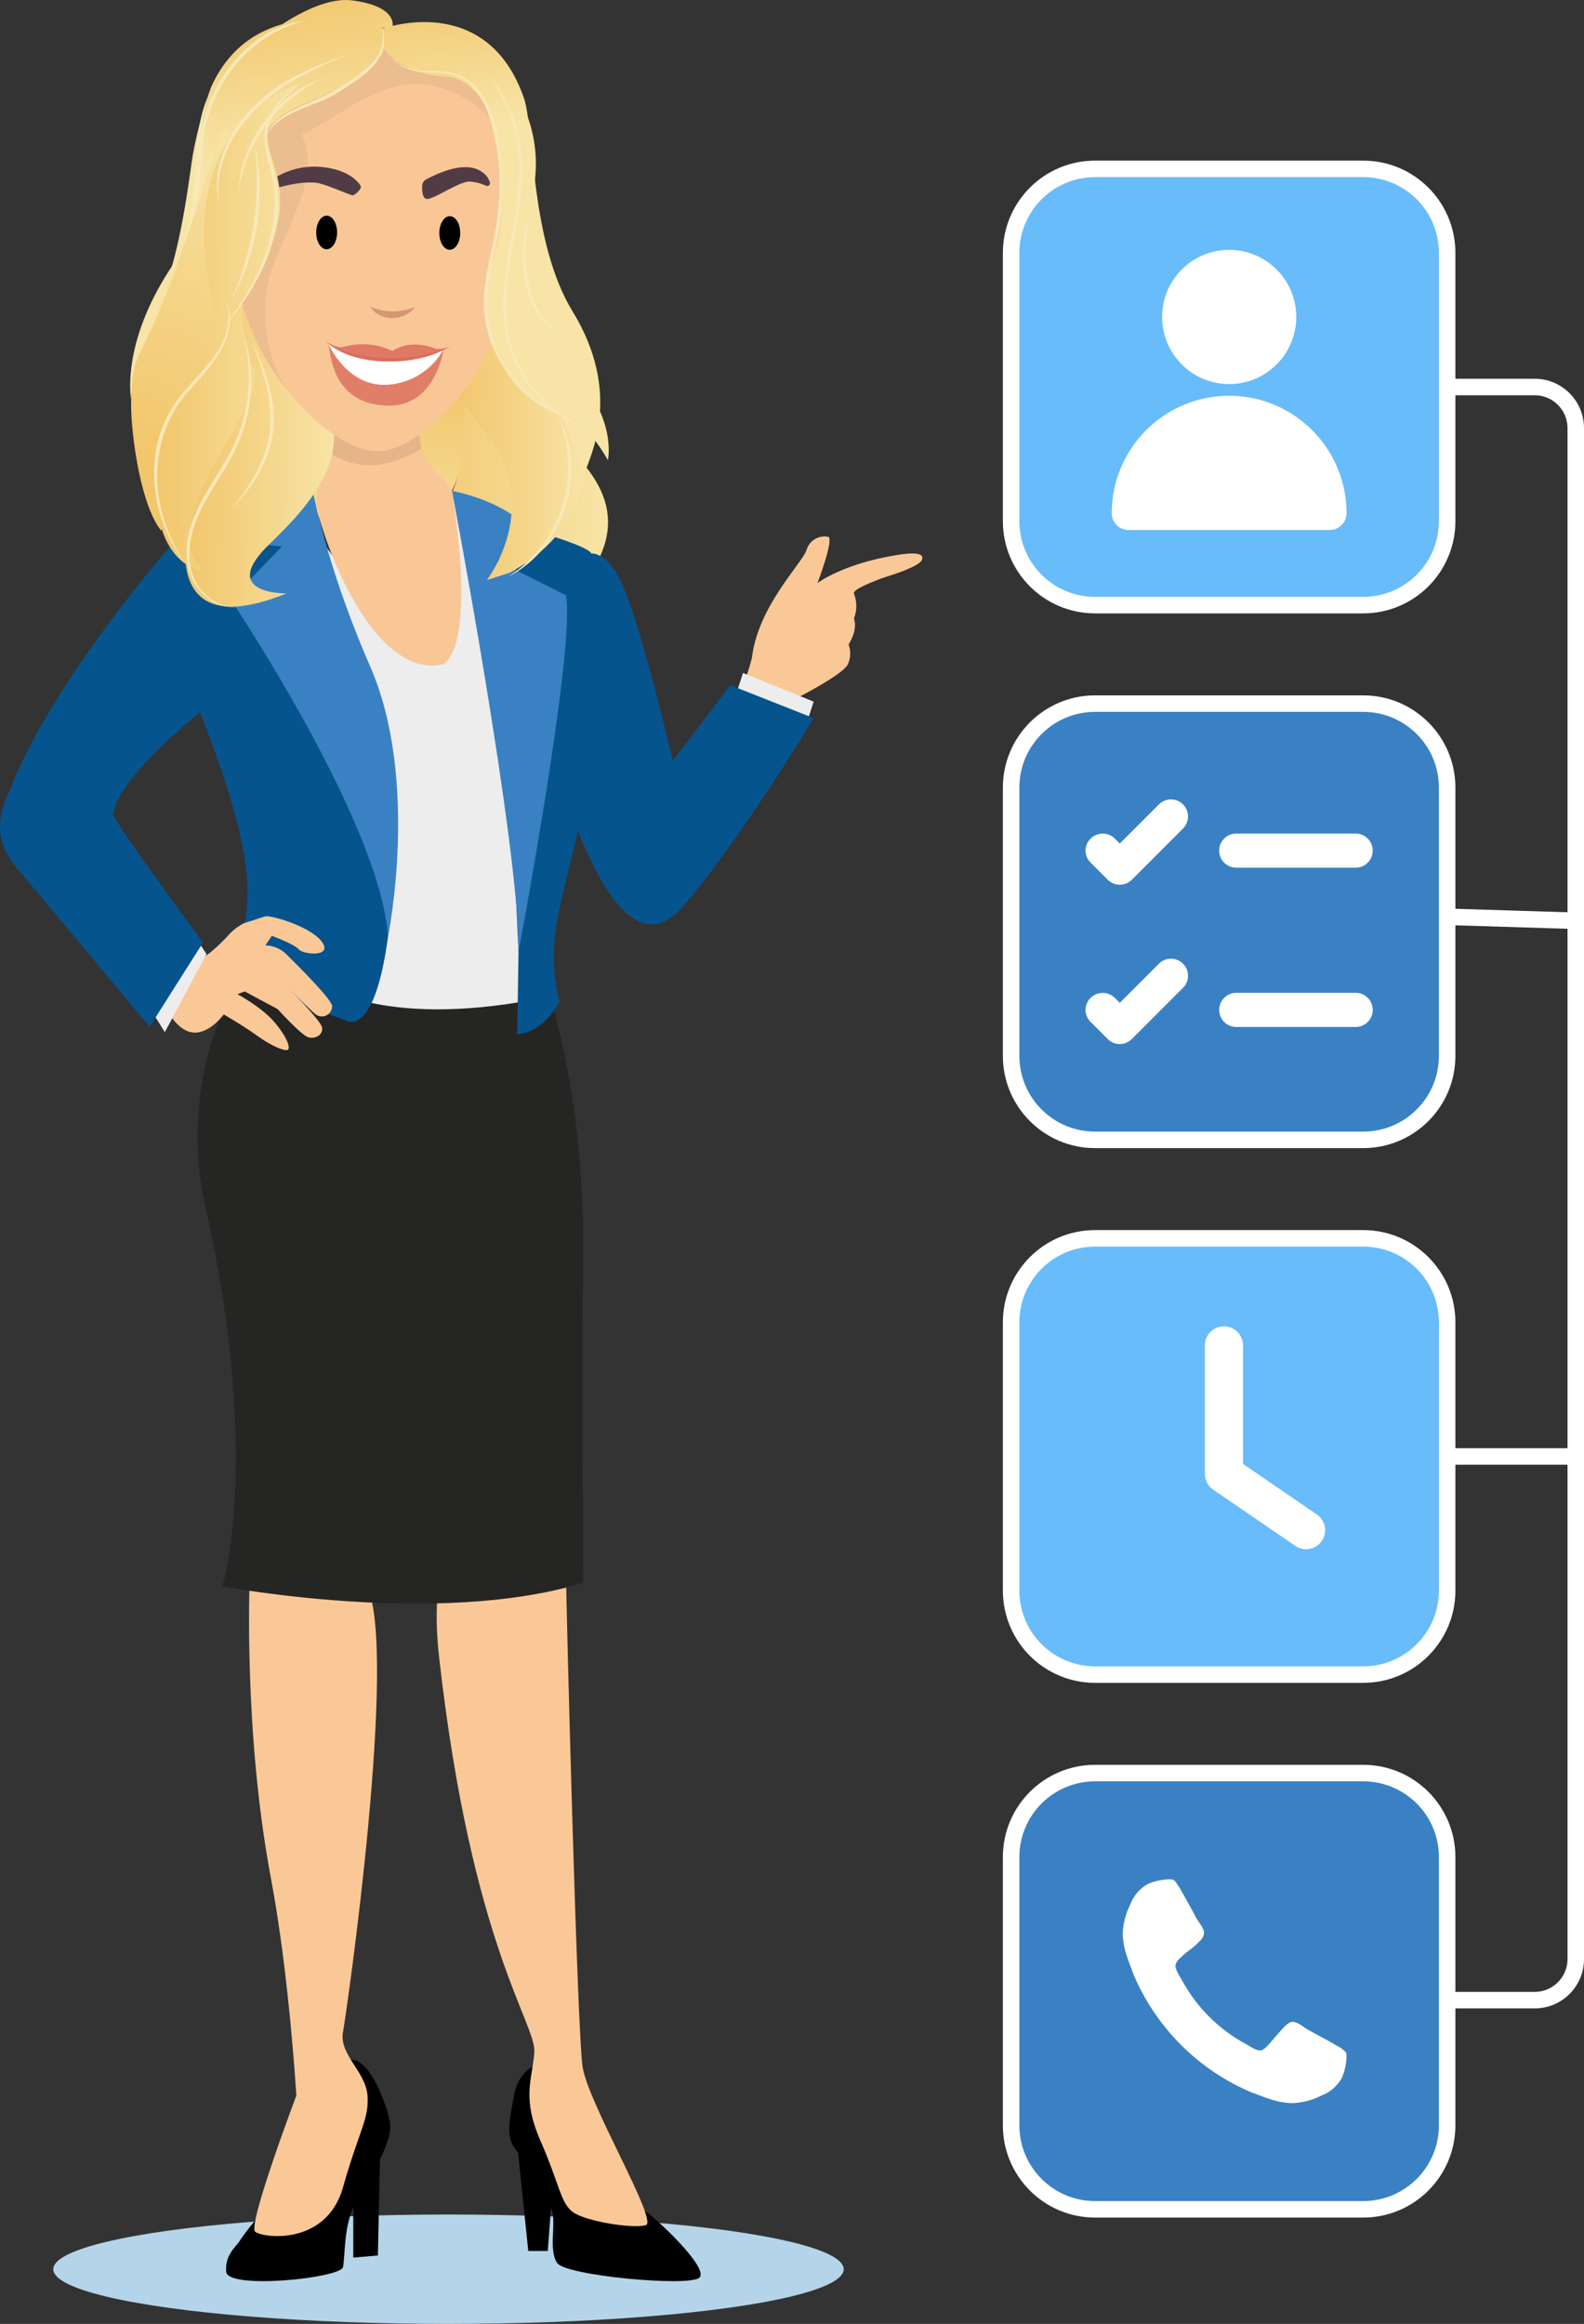
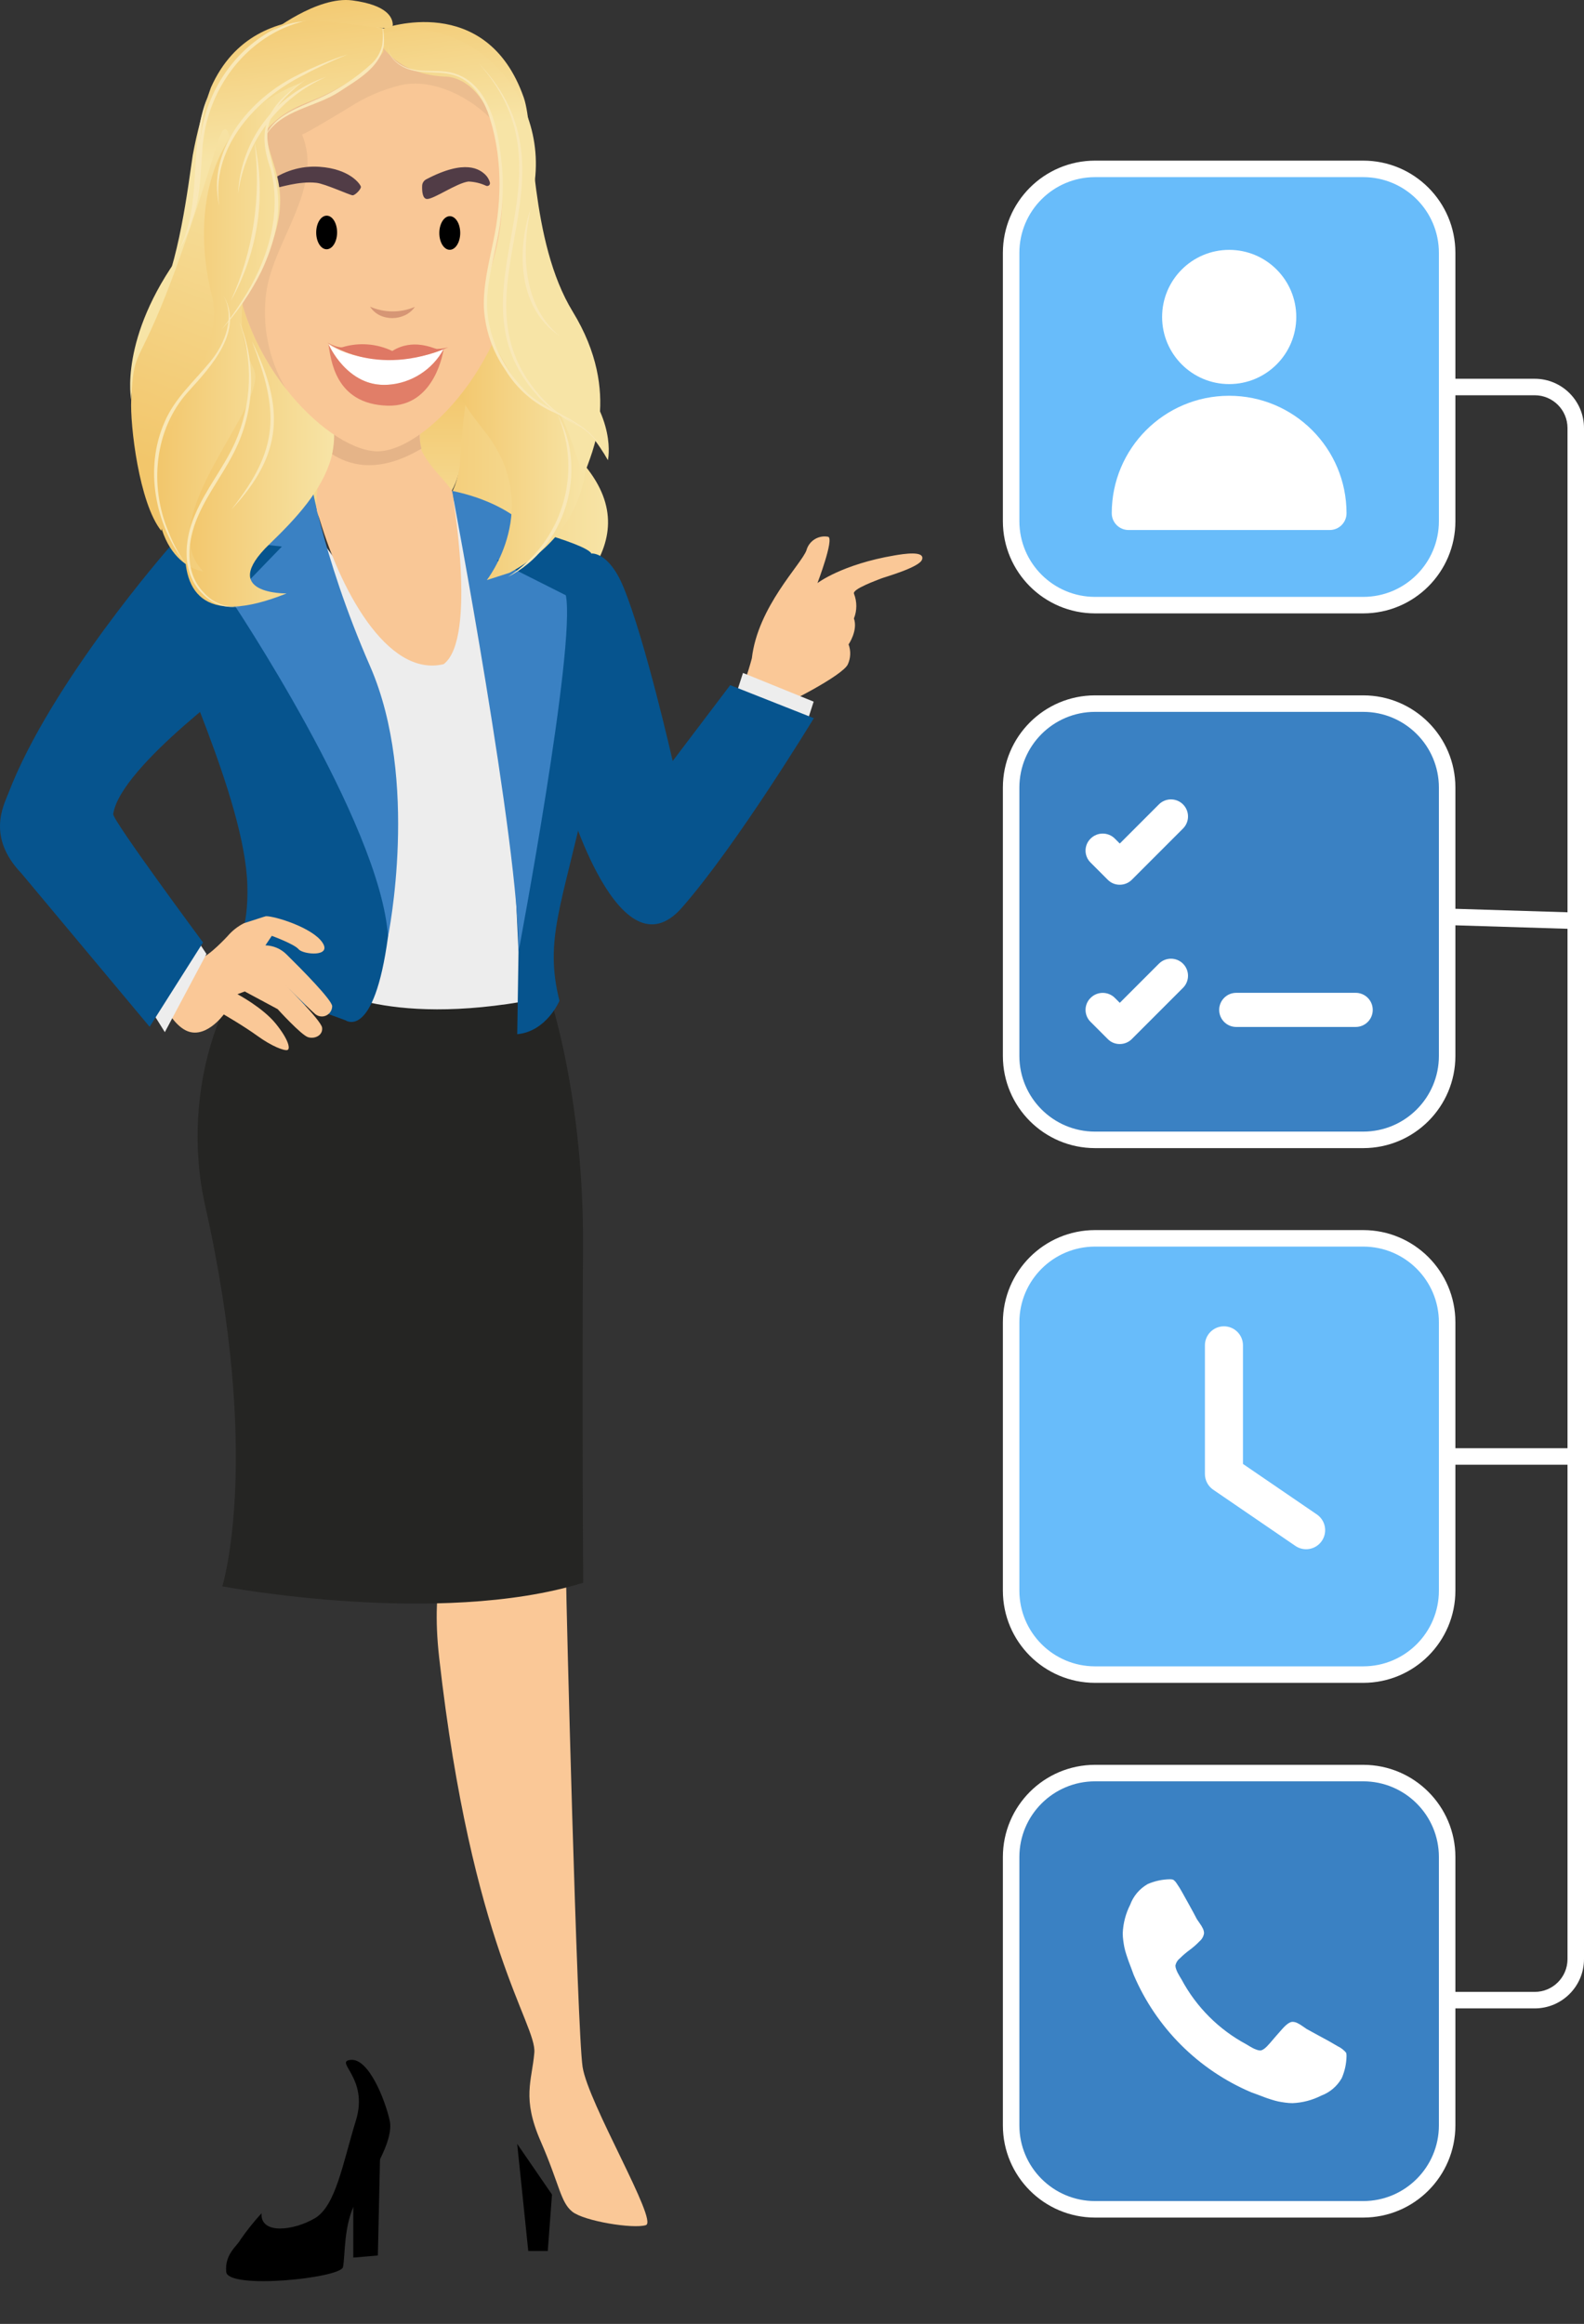
<svg xmlns="http://www.w3.org/2000/svg" version="1.1" id="Layer_5" x="0px" y="0px" viewBox="0 0 288.119 422.482" style="enable-background:new 0 0 288.119 422.482;">
  <rect x="0" y="0" width="288.119" height="422.482" fill="#333333" stroke="none" />
  <style type="text/css">
	.st0{fill:#B4D5E9;}
	.st1{fill:#68BCFA;}
	.st2{fill:#FFFFFF;}
	.st3{fill:#3A81C3;}
	.st4{fill:url(#SVGID_1_);}
	.st5{fill:url(#SVGID_00000098192514206173319290000003432985955991765659_);}
	.st6{fill:#FAC897;}
	.st7{fill:#252523;}
	.st8{fill:#EDEDED;}
	.st9{fill:#06548E;}
	.st10{fill:#F9C796;}
	.st11{fill:url(#SVGID_00000117635439482811731830000015571500792394907834_);}
	.st12{fill:#F9E8B8;}
	.st13{fill:url(#SVGID_00000060719581472314027100000006523634154624555928_);}
	.st14{fill:url(#SVGID_00000086667288583062771470000016938842003485772165_);}
	.st15{fill:url(#SVGID_00000101072674914516206740000005295297805593575339_);}
	.st16{fill:url(#SVGID_00000158024045511762824210000011310535028662986112_);}
	.st17{fill:#E5B488;}
	.st18{fill:#ECBD8F;}
	.st19{fill:url(#SVGID_00000151530694684084324240000004611936768972144046_);}
	.st20{fill:url(#SVGID_00000003073259506489309740000014614045885052345241_);}
	.st21{fill:url(#SVGID_00000168807080247025883010000000818037968244078485_);}
	.st22{fill:#D69675;}
	.st23{fill:#513C46;}
	.st24{fill:#DF7864;}
	.st25{fill:#E17E68;}
	.st26{fill:#DB6C5C;}
	.st27{fill:url(#SVGID_00000124844177179777912490000004545632379847828150_);}
	.st28{fill:url(#SVGID_00000133496620174837436170000008976761441229729456_);}
	.st29{fill:url(#SVGID_00000044866622066143739220000012803800011804710305_);}
</style>
-   <ellipse class="st0" cx="81.579" cy="412.54" rx="71.888" ry="9.943" />
  <g>
    <g>
      <path class="st1" d="M247.975,30.704h-48.806c-8.419,0.01-15.242,6.832-15.252,15.252v48.806&#13;&#10;   c0.01,8.419,6.832,15.242,15.252,15.252h48.806c8.419-0.01,15.242-6.832,15.252-15.252V45.955&#13;&#10;   C263.217,37.536,256.394,30.713,247.975,30.704z" />
      <path class="st2" d="M247.975,111.513h-48.807c-9.247-0.011-16.741-7.505-16.751-16.752V45.955&#13;&#10;   c0.01-9.247,7.504-16.741,16.751-16.752h48.807c9.248,0.01,16.742,7.504,16.752,16.752v48.806&#13;&#10;   C264.716,104.009,257.222,111.503,247.975,111.513z M199.168,32.203&#13;&#10;   c-7.591,0.009-13.743,6.161-13.751,13.752v48.806c0.008,7.591,6.16,13.743,13.751,13.752h48.807&#13;&#10;   c7.591-0.008,13.744-6.16,13.752-13.752V45.955c-0.008-7.592-6.161-13.744-13.752-13.752&#13;&#10;   L199.168,32.203z" />
      <circle class="st2" cx="223.581" cy="57.626" r="12.201" />
      <path class="st2" d="M241.874,96.354h-36.604c-1.685,0-3.05-1.366-3.05-3.05v-0&#13;&#10;   c-0.001-11.793,9.559-21.353,21.351-21.354c11.793-0.001,21.353,9.559,21.354,21.351&#13;&#10;   c0,0.001,0,0.002,0,0.003C244.924,94.988,243.558,96.354,241.874,96.354z" />
    </g>
    <g>
      <path class="st3" d="M247.975,127.916h-48.806c-8.419,0.01-15.242,6.832-15.252,15.252v48.806&#13;&#10;   c0.01,8.419,6.832,15.242,15.252,15.252h48.806c8.419-0.01,15.242-6.832,15.252-15.252v-48.806&#13;&#10;   C263.217,134.748,256.394,127.925,247.975,127.916z" />
      <path class="st2" d="M247.975,208.726h-48.807c-9.247-0.011-16.741-7.505-16.751-16.752v-48.806&#13;&#10;   c0.01-9.247,7.504-16.741,16.751-16.752h48.807c9.248,0.01,16.742,7.504,16.752,16.752v48.806&#13;&#10;   C264.717,201.221,257.222,208.716,247.975,208.726z M199.168,129.416&#13;&#10;   c-7.591,0.009-13.743,6.161-13.751,13.752v48.806c0.008,7.591,6.16,13.743,13.751,13.752h48.807&#13;&#10;   c7.592-0.008,13.744-6.16,13.752-13.752v-48.806c-0.008-7.592-6.161-13.744-13.752-13.752H199.168z" />
      <path class="st2" d="M215.183,179.584l-9.309,9.309c-0.579,0.585-1.369,0.913-2.193,0.91&#13;&#10;   c-0.825,0.011-1.618-0.318-2.193-0.91l-3.103-3.103c-1.211-1.169-1.245-3.099-0.076-4.31&#13;&#10;   c0.025-0.026,0.05-0.051,0.076-0.076c1.216-1.2,3.17-1.2,4.386,0l0.91,0.91l7.116-7.116&#13;&#10;   c1.211-1.211,3.174-1.211,4.386-0c1.211,1.211,1.211,3.174,0,4.386l0,0L215.183,179.584z" />
      <path class="st2" d="M215.183,150.624l-9.309,9.309c-0.579,0.585-1.369,0.913-2.193,0.91&#13;&#10;   c-0.825,0.011-1.618-0.318-2.193-0.91l-3.103-3.103c-1.211-1.169-1.245-3.099-0.076-4.31&#13;&#10;   c0.025-0.026,0.05-0.051,0.076-0.076c1.216-1.2,3.17-1.2,4.386,0l0.91,0.91l7.116-7.116&#13;&#10;   c1.211-1.211,3.174-1.211,4.386-0c1.211,1.211,1.211,3.174,0,4.386H215.183z" />
      <path class="st2" d="M246.585,186.7h-21.721c-1.714,0-3.103-1.389-3.103-3.103&#13;&#10;   c0-1.714,1.389-3.103,3.103-3.103l0,0h21.721c1.714-0.004,3.106,1.383,3.109,3.096&#13;&#10;   c0.004,1.714-1.383,3.106-3.096,3.109C246.594,186.7,246.589,186.7,246.585,186.7z" />
-       <path class="st2" d="M246.585,157.74h-21.721c-1.714,0-3.103-1.389-3.103-3.103&#13;&#10;   c0-1.714,1.389-3.103,3.103-3.103l0,0h21.721c1.714,0,3.103,1.389,3.103,3.103&#13;&#10;   C249.688,156.35,248.299,157.74,246.585,157.74z" />
    </g>
    <g>
      <path class="st1" d="M247.975,225.128h-48.806c-8.419,0.01-15.242,6.832-15.252,15.252v48.806&#13;&#10;   c0.01,8.419,6.832,15.242,15.252,15.252h48.806c8.419-0.01,15.242-6.832,15.252-15.252v-48.806&#13;&#10;   C263.217,231.961,256.394,225.138,247.975,225.128z" />
      <path class="st2" d="M247.975,305.938h-48.807c-9.247-0.011-16.741-7.505-16.751-16.752v-48.806&#13;&#10;   c0.01-9.247,7.504-16.741,16.751-16.752h48.807c9.248,0.01,16.742,7.504,16.752,16.752v48.806&#13;&#10;   C264.716,298.434,257.222,305.928,247.975,305.938z M199.168,226.628&#13;&#10;   c-7.591,0.009-13.743,6.161-13.751,13.752v48.806c0.008,7.591,6.16,13.743,13.751,13.752h48.807&#13;&#10;   c7.592-0.008,13.744-6.16,13.752-13.752v-48.806c-0.008-7.592-6.16-13.744-13.752-13.752&#13;&#10;   L199.168,226.628z" />
      <path class="st2" d="M240.43,280.138c-1.079,1.578-3.233,1.983-4.811,0.905l-14.946-10.219&#13;&#10;   c-0.943-0.645-1.507-1.714-1.507-2.857V244.575c0.004-1.912,1.557-3.458,3.468-3.455&#13;&#10;   c1.906,0.004,3.451,1.548,3.455,3.455v21.566l13.438,9.182c1.579,1.078,1.985,3.232,0.906,4.811&#13;&#10;   L240.43,280.138z" />
    </g>
    <g>
      <path class="st3" d="M247.975,322.341h-48.806c-8.419,0.01-15.242,6.832-15.252,15.252v48.806&#13;&#10;   c0.01,8.419,6.832,15.242,15.252,15.252h48.806c8.419-0.01,15.242-6.832,15.252-15.252v-48.806&#13;&#10;   C263.217,329.173,256.394,322.35,247.975,322.341z" />
      <path class="st2" d="M247.975,403.15h-48.807c-9.247-0.011-16.741-7.504-16.751-16.751v-48.806&#13;&#10;   c0.01-9.247,7.504-16.741,16.751-16.752h48.807c9.248,0.01,16.742,7.504,16.752,16.752v48.806&#13;&#10;   C264.716,395.646,257.222,403.14,247.975,403.15z M199.168,323.841&#13;&#10;   c-7.591,0.009-13.743,6.161-13.751,13.752v48.806c0.009,7.591,6.16,13.743,13.751,13.751h48.807&#13;&#10;   c7.591-0.008,13.743-6.16,13.752-13.751v-48.806c-0.008-7.592-6.16-13.744-13.752-13.752&#13;&#10;   L199.168,323.841z" />
      <path class="st2" d="M244.046,377.813c-0.838,1.47-2.168,2.596-3.756,3.181&#13;&#10;   c-1.612,0.817-3.382,1.278-5.188,1.352c-0.452-0.002-0.904-0.035-1.352-0.099&#13;&#10;   c-0.477-0.067-0.881-0.133-1.212-0.199c-0.443-0.096-0.881-0.216-1.312-0.358&#13;&#10;   c-0.544-0.172-0.934-0.304-1.172-0.397c-0.239-0.092-0.676-0.258-1.312-0.496&#13;&#10;   c-0.636-0.239-1.033-0.385-1.192-0.437c-9.604-4.092-17.252-11.741-21.345-21.344&#13;&#10;   c-0.053-0.159-0.198-0.557-0.437-1.192c-0.163-0.438-0.329-0.875-0.497-1.311&#13;&#10;   c-0.092-0.238-0.225-0.629-0.397-1.172c-0.142-0.431-0.261-0.869-0.358-1.312&#13;&#10;   c-0.067-0.331-0.133-0.735-0.199-1.212c-0.064-0.448-0.097-0.899-0.099-1.352&#13;&#10;   c0.074-1.806,0.535-3.575,1.352-5.187c0.584-1.588,1.71-2.918,3.18-3.756&#13;&#10;   c1.267-0.554,2.632-0.851,4.015-0.875c0.215-0.011,0.43,0.016,0.636,0.08&#13;&#10;   c0.266,0.19,0.49,0.434,0.656,0.716c0.362,0.517,0.694,1.054,0.994,1.61&#13;&#10;   c0.358,0.649,0.709,1.279,1.053,1.888c0.339,0.599,0.67,1.202,0.994,1.809&#13;&#10;   c0.318,0.596,0.517,0.973,0.596,1.132c0.08,0.133,0.252,0.385,0.517,0.756&#13;&#10;   c0.23,0.311,0.429,0.644,0.596,0.993c0.125,0.261,0.193,0.545,0.199,0.835&#13;&#10;   c-0.087,0.566-0.377,1.082-0.815,1.451c-0.549,0.575-1.148,1.1-1.789,1.571&#13;&#10;   c-0.634,0.464-1.232,0.976-1.789,1.531c-0.423,0.331-0.713,0.804-0.815,1.331&#13;&#10;   c0.008,0.225,0.055,0.447,0.139,0.656c0.075,0.21,0.161,0.416,0.258,0.616&#13;&#10;   c0.08,0.159,0.205,0.384,0.378,0.676s0.285,0.477,0.338,0.557&#13;&#10;   c2.682,5.015,6.79,9.123,11.805,11.805c0.079,0.053,0.265,0.166,0.557,0.338&#13;&#10;   c0.291,0.172,0.517,0.297,0.676,0.377c0.2,0.097,0.406,0.183,0.616,0.258&#13;&#10;   c0.209,0.084,0.432,0.131,0.657,0.139c0.423,0,1.006-0.437,1.749-1.311&#13;&#10;   c0.744-0.878,1.5-1.746,2.266-2.604c0.768-0.861,1.391-1.291,1.868-1.291&#13;&#10;   c0.289,0.006,0.574,0.073,0.835,0.198c0.349,0.167,0.682,0.367,0.993,0.596&#13;&#10;   c0.372,0.266,0.623,0.437,0.756,0.518l2.106,1.151c1.405,0.742,2.577,1.398,3.518,1.968&#13;&#10;   c0.587,0.278,1.109,0.678,1.531,1.172c0.063,0.206,0.089,0.421,0.079,0.637&#13;&#10;   c-0.024,1.381-0.322,2.744-0.877,4.01L244.046,377.813z" />
    </g>
    <rect x="273.423" y="155.549" transform="matrix(0.031 -1 1 0.031 99.1 436.772)" class="st2" width="3" height="23.404" />
    <path class="st2" d="M279.16,365.123h-15.934v-3h15.934c3.289-0.003,5.955-2.669,5.959-5.958V77.817&#13;&#10;  c-0.004-3.289-2.67-5.955-5.959-5.958h-15.934v-3h15.934c4.946,0.005,8.954,4.013,8.959,8.958&#13;&#10;  v278.348C288.114,361.11,284.106,365.118,279.16,365.123z" />
    <rect x="263.227" y="263.283" class="st2" width="23.393" height="3" />
  </g>
  <g>
    <linearGradient id="SVGID_1_" gradientUnits="userSpaceOnUse" x1="1147.009" y1="281.733" x2="1186.196" y2="281.733" gradientTransform="matrix(1 0.004 0.004 -1 -1076.788 370.395)">
      <stop offset="0" style="stop-color:#F2C66B" />
      <stop offset="1" style="stop-color:#F7E4A6" />
    </linearGradient>
    <path class="st4" d="M95.118,116.964c-1.854,0.925-3.761,1.795-5.721,2.611&#13;&#10;  c-1.556,0.646-3.142,1.255-4.757,1.825c-4.19,1.476-8.473,2.675-12.82,3.591&#13;&#10;  c-2.632-10.769,5.449-29.026,8.933-33.316c5.869-7.23,0.547-14.982,0.122-21.271&#13;&#10;  c-0.354-5.171,0.563-7.522,0.903-8.197c0.117,0.699,2.286,3.727,18.752,16.8&#13;&#10;  C120.287,94.695,106.856,106.562,95.118,116.964z" />
    <linearGradient id="SVGID_00000025410922923157378200000013728139541555440791_" gradientUnits="userSpaceOnUse" x1="1143.618" y1="305.351" x2="1143.618" y2="271.819" gradientTransform="matrix(1 0.004 0.004 -1 -1076.788 370.395)">
      <stop offset="0" style="stop-color:#F2C66B" />
      <stop offset="1" style="stop-color:#F7E4A6" />
    </linearGradient>
    <path style="fill:url(#SVGID_00000025410922923157378200000013728139541555440791_);" d="M48.126,61.258&#13;&#10;  c0,0,6.331,21.384,1.918,27.628s7.921,3.09,19.886,5.213c6.481,1.15,9.96-1.479,11.788-4.13&#13;&#10;  c1.219-1.832,1.904-3.967,1.979-6.166c0.224-4.515,1.112-16.891,4.209-20.324&#13;&#10;  C91.715,59.255,56.498,44.877,48.126,61.258z" />
    <path d="M47.571,402.369c-1.385,1.511-2.667,3.113-3.837,4.796c-0.576,1.151-2.878,2.59-2.59,5.851&#13;&#10;  s20.802,1.151,21.24-0.863s0.054-7.865,2.452-12.086s6.906-10.743,6.043-14.58&#13;&#10;  s-3.818-11.27-7.041-11.007s3.3,3.237,0.902,11.007s-3.645,15.539-7.482,17.793&#13;&#10;  S47.318,406.282,47.571,402.369z" />
    <polygon points="69.153,390.954 68.733,410.042 64.261,410.425 64.261,398.244" />
-     <path d="M98.39,375.078c0,0-3.933,0.671-4.892,5.851s-1.631,7.769,0.767,10.455&#13;&#10;  c2.599,3.129,4.673,6.66,6.139,10.455c0.767,2.494-0.671,7.306,0.959,9.592&#13;&#10;  s23.692,4.316,25.802,2.686s-8.249-11.265-9.88-12.155s-10.904,1.965-13.237-0.986&#13;&#10;  S97.335,378.243,98.39,375.078z" />
    <polygon points="94.074,389.753 96.088,409.225 99.637,409.225 100.404,398.961" />
-     <path class="st6" d="M45.424,287.08c0,0-1.196,27.582,3.873,54.476c3.326,17.644,4.604,39.423,4.604,39.423&#13;&#10;  s-8.92,23.596-7.482,24.747s12.937,2.59,15.964-8.057s4.754-12.373,4.466-16.69&#13;&#10;  s-5.192-7.482-4.466-11.51s10.109-69.435,4.322-81.233S45.424,287.08,45.424,287.08z" />
    <path class="st6" d="M81.664,281.563c0,0-3.438,5.154-1.777,19.849&#13;&#10;  c5.937,52.504,17.736,66.568,17.304,71.748s-2.302,8.201,1.151,16.114s3.597,11.079,5.755,12.805&#13;&#10;  s11.079,3.165,13.381,2.446s-10.503-22.157-11.51-28.776s-3.01-85.41-3.01-89.151&#13;&#10;  S81.664,281.563,81.664,281.563z" />
    <path class="st7" d="M37.311,219.163c10.377,46.122,3.123,69.229,3.123,69.229s39.351,7.474,65.648-0.65&#13;&#10;  c0,0-0.236-33.737-0.03-60.625c0.236-30.814-7.493-50.362-7.493-50.362s-21.839-21.567-43.695-9.772&#13;&#10;  C40.139,174.929,32.669,198.53,37.311,219.163z" />
    <path class="st6" d="M139.444,132.631c0,0,0.329-3.689,1.746-4.031s12.153-5.813,13.026-7.829&#13;&#10;  c0.525-1.141,0.574-2.444,0.135-3.621c0,0,1.736-2.516,0.974-4.717&#13;&#10;  c0.573-1.439,0.577-3.042,0.013-4.485c-0.41-0.859,4.371-2.53,4.872-2.755s7.002-2.013,7.503-3.457&#13;&#10;  c0.579-1.667-3.321-1.047-5.001-0.762c-9.589,1.625-14.023,5.029-14.023,5.029&#13;&#10;  s3.053-8.003,1.964-8.415c-1.768-0.35-3.504,0.73-3.971,2.471&#13;&#10;  c-0.963,2.582-8.838,10.228-9.926,19.617c-0.772,2.883-1.764,5.702-2.968,8.434&#13;&#10;  C132.383,130.814,134.93,131.587,139.444,132.631z" />
    <polygon class="st8" points="133.401,127.719 135.146,122.339 148,127.559 146.433,132.401" />
    <path class="st8" d="M58.25,178.903c0,0,11.168,8.103,39.088,2.785c0,0,1.163-45.866,0-50.55&#13;&#10;  c-1.163-4.684-14.811-40.25-14.811-40.25s-2.354,24.171-4.474,28.729S54.864,93.031,54.864,93.031&#13;&#10;  l-4.337,51.314L58.25,178.903z" />
    <path class="st9" d="M89.893,94.55c0,0,16.519,4.051,17.682,6.077s3.281,24.561-1.035,44.311&#13;&#10;  s-7.573,25.863-4.781,37.004c0,0-2.327,5.571-7.678,6.077l0.233-14.975c0,0-2.792-61.276-3.025-63.302&#13;&#10;  S85.705,97.841,89.893,94.55z" />
    <path class="st9" d="M54.864,93.031c0,0,18.277,58.237,15.718,77.228s-7.736,15.228-7.736,15.228&#13;&#10;  s-24.139-8.609-25.535-10.888c0,0,8.143,2.243,7.678-13.709s-14.425-43.551-14.658-48.362&#13;&#10;  c-0.062-4.344,0.096-8.688,0.476-13.015C30.806,99.512,44.265,93.537,54.864,93.031z" />
    <path class="st9" d="M107.575,100.627c0,0,3.155-0.391,5.841,6.138c3.966,9.639,8.941,31.588,8.941,31.588&#13;&#10;  l10.462-13.798l15.213,6.011c0,0-13.997,23.054-24.002,34.448c-11.385,12.967-20.887-19.823-20.887-19.823&#13;&#10;  L107.575,100.627z" />
    <path class="st6" d="M35.033,173.069c-0.141,0.537,0.18,1.086,0.717,1.227&#13;&#10;  c0.22,0.058,0.453,0.039,0.661-0.052c1.607-0.38,4.992-4.067,4.992-4.067&#13;&#10;  c0.826-0.966,1.835-1.76,2.968-2.336c1.24-0.38,3.876-1.273,4.006-1.276&#13;&#10;  c1.61-0.031,8.407,2.055,10.253,4.764s-3.48,2.222-4.303,1.25c-0.823-0.972-4.889-2.445-4.889-2.445&#13;&#10;  l-1.162,1.73c1.452,0.036,2.833,0.631,3.857,1.661c2.806,2.764,8.178,8.197,8.286,9.38&#13;&#10;  c0.001,1.04-0.84,1.884-1.88,1.885c-0.423,0.001-0.835-0.142-1.167-0.403&#13;&#10;  c-1.116-0.933-6.151-5.996-6.151-5.996s7.183,7.048,7.365,8.429s-1.309,2.117-2.55,1.74&#13;&#10;  s-5.537-5.105-5.537-5.105l-5.982-3.209l-1.324,0.499c0,0,4.588,2.421,6.959,5.349&#13;&#10;  c2.371,2.929,2.693,4.615,2.121,4.798s-2.872-0.702-5.396-2.53&#13;&#10;  c-2.524-1.828-6.178-3.94-6.178-3.94s-3.608,5.013-7.29,2.689s-5.148-8.937-5.148-8.937&#13;&#10;  L35.033,173.069z" />
    <path class="st8" d="M26.818,182.77c0.403,0.385,3.165,4.874,3.165,4.874l7.573-14.214l-1.83-2.76&#13;&#10;  L26.818,182.77z" />
    <path class="st3" d="M56.191,85.446c0,0-13.994,2.773-18.88,12.395l13.96,1.519l-9.307,9.622&#13;&#10;  c0,0,27.222,40.513,28.618,61.276c0,0,5.817-28.359-3.257-49.122S56.191,85.446,56.191,85.446z" />
    <path class="st3" d="M82.216,89.232c0,0,12.33,65.074,12.097,83.811c0,0,10.47-55.452,8.609-64.821&#13;&#10;  l-12.564-6.33l8.376-2.532C98.734,99.361,95.48,92.018,82.216,89.232z" />
    <path class="st9" d="M30.806,99.512c0,0-21.608,24.568-29.318,44.791c-0.795,2.084-3.954,7.818,2.399,14.462&#13;&#10;  l23.327,27.903L36.929,171.341c0,0-16.49-22.254-16.336-23.341c1.24-8.732,24.889-25.661,24.889-25.661&#13;&#10;  S39.048,105.066,30.806,99.512z" />
    <path class="st10" d="M80.695,120.744c-10.314,2.481-19.061-13.802-22.962-27.713&#13;&#10;  c-0.614-2.189,0.439-5.749,0.974-11.898c1.447-16.896-0.608-16.249,1.47-17.729&#13;&#10;  c2.416-1.732,7.433-0.671,10.598,0.521c4.168,1.571,6.78,1.421,6.643,5.244&#13;&#10;  c-0.141,3.935-2.995,3.738-1.667,7.511c-0.657,6.038,4.527,9.557,6.465,12.554&#13;&#10;  C82.216,89.232,86.898,116.083,80.695,120.744z" />
    <linearGradient id="SVGID_00000042709341866370429530000001616407881879703729_" gradientUnits="userSpaceOnUse" x1="1157.859" y1="299.151" x2="1182.234" y2="299.151" gradientTransform="matrix(1 0.004 0.004 -1 -1076.788 370.395)">
      <stop offset="0" style="stop-color:#F2C66B" />
      <stop offset="1" style="stop-color:#F7E4A6" />
    </linearGradient>
    <path style="fill:url(#SVGID_00000042709341866370429530000001616407881879703729_);" d="M92.186,47.013&#13;&#10;  c0,0,2.05,15.69,9.218,21.974s9.395,25.437-8.704,35.134l-4.156,1.34c0,0,10.519-13.342-0.419-27.087&#13;&#10;  S83.738,66.985,92.186,47.013z" />
    <path class="st12" d="M101.43,75.384c5.673,10.18,1.35,24.262-9.061,29.501&#13;&#10;  C102.225,98.612,106.065,86.108,101.43,75.384z" />
    <path class="st10" d="M70.884,96.717c-8.787,0.717-15.683,0.401-12.54-8.947&#13;&#10;  c1.427-4.244,1.662-15.405-0.469-18.645c-1.272-9.835,18.233-6.877,16.539-0.308&#13;&#10;  c-1.624,6.289-2.986,18.786,0.972,23.082C79.392,96.246,82.507,95.768,70.884,96.717z" />
    <linearGradient id="SVGID_00000114784006516457136120000018259207435965343414_" gradientUnits="userSpaceOnUse" x1="1164.933" y1="313.253" x2="1165.024" y2="313.253" gradientTransform="matrix(1 0.004 0.004 -1 -1076.788 370.395)">
      <stop offset="0" style="stop-color:#E1C09B" />
      <stop offset="1" style="stop-color:#8C7142" />
    </linearGradient>
    <path style="fill:url(#SVGID_00000114784006516457136120000018259207435965343414_);" d="M89.567,62.025&#13;&#10;  c0,0-0.033,0.068-0.089,0.214C89.453,62.024,89.567,62.025,89.567,62.025z" />
    <linearGradient id="SVGID_00000080892013683385117380000004201113326880246665_" gradientUnits="userSpaceOnUse" x1="1116.998" y1="314.195" x2="1117.089" y2="314.195" gradientTransform="matrix(1 0.004 0.004 -1 -1076.788 370.395)">
      <stop offset="0" style="stop-color:#E1C09B" />
      <stop offset="1" style="stop-color:#8C7142" />
    </linearGradient>
-     <path style="fill:url(#SVGID_00000080892013683385117380000004201113326880246665_);" d="M41.632,61.092&#13;&#10;  c-0.055-0.146-0.087-0.215-0.087-0.215S41.658,60.877,41.632,61.092z" />
+     <path style="fill:url(#SVGID_00000080892013683385117380000004201113326880246665_);" d="M41.632,61.092&#13;&#10;  c-0.055-0.146-0.087-0.215-0.087-0.215z" />
    <linearGradient id="SVGID_00000152236321197903213300000003045134426917940124_" gradientUnits="userSpaceOnUse" x1="1117.868" y1="375.28" x2="1121.843" y2="346.535" gradientTransform="matrix(1 0.004 0.004 -1 -1076.788 370.395)">
      <stop offset="0" style="stop-color:#F2C66B" />
      <stop offset="1" style="stop-color:#F7E4A6" />
    </linearGradient>
    <path style="fill:url(#SVGID_00000152236321197903213300000003045134426917940124_);" d="M69.736,5.181&#13;&#10;  c0,0-23.009-8.104-31.372,10.732c-1.444,4.015-2.551,8.142-3.311,12.34&#13;&#10;  c-0.838,5.563-2.501,19.758-6.498,27.334S27.351,83.302,27.351,83.302s2.692-26.186,11.425-36.517&#13;&#10;  s0.764-20.005,5.942-24.327s16.608-10.519,20.28-11.861S70.908,8.304,69.736,5.181z" />
    <linearGradient id="SVGID_00000153662880623386783600000010534127336348074146_" gradientUnits="userSpaceOnUse" x1="1109.282" y1="295.869" x2="1136.389" y2="295.869" gradientTransform="matrix(1 0.004 0.004 -1 -1076.788 370.395)">
      <stop offset="0" style="stop-color:#F2C66B" />
      <stop offset="1" style="stop-color:#F7E4A6" />
    </linearGradient>
    <path style="fill:url(#SVGID_00000153662880623386783600000010534127336348074146_);" d="M44.752,48.363&#13;&#10;  c0,0-1.181,1.796-1.222,7.289s3.423,12.432-1.283,18.521s-21.196,46.205,9.88,33.712&#13;&#10;  c0,0-12.635,0.217-3.105-8.974s18.915-20.253,4.142-35.845S44.752,48.363,44.752,48.363z" />
    <path class="st10" d="M79.094,93.048c-9.412,9.708-4.762-0.224-14.041-8.029&#13;&#10;  c-3.413-2.871-5.052-10.005-5.052-10.005c7.597,5.546,16.639,0.071,16.639,0.071&#13;&#10;  c-0.244,2.474-0.293,4.964-0.147,7.446C77.037,90.651,79.094,93.048,79.094,93.048z" />
    <path class="st17" d="M76.64,81.574c-8.299,4.899-13.494,2.7-16.223,1.006&#13;&#10;  c1.009-5.006-0.416-7.567-0.416-7.567c7.597,5.546,16.639,0.071,16.639,0.071&#13;&#10;  C76.373,77.998,76.094,79.318,76.64,81.574z" />
    <path class="st10" d="M93.907,44.254c-0.088,20.469-16.846,38.364-25.669,37.783&#13;&#10;  c-9.212-0.606-25.873-17.534-25.786-38.003s12.139-37.012,25.41-36.955&#13;&#10;  C87.006,7.161,93.995,23.785,93.907,44.254z" />
    <path class="st18" d="M48.456,52.969c1.483-9.514,10.467-18.996,6.469-28.534&#13;&#10;  c0.105,0.251,8.091-4.596,8.794-5.026c2.82-1.815,5.924-3.143,9.184-3.93&#13;&#10;  c5.996-1.351,13.11,2.396,17.011,6.808c0.516,0.583,0.997,1.197,1.44,1.837&#13;&#10;  c0.07-2.465-1.428-4.691-3.063-6.537c-1.422-1.606-3.274-2.848-4.641-4.469&#13;&#10;  c-1.087-1.338-2.431-2.444-3.953-3.254c-3.655-1.889-7.72-2.846-11.834-2.786&#13;&#10;  C54.592,7.022,42.541,23.564,42.453,44.034c-0.044,10.291,4.146,19.686,9.494,26.562&#13;&#10;  C48.831,65.282,47.601,59.07,48.456,52.969z" />
    <linearGradient id="SVGID_00000159467235194378442740000013355602768499180434_" gradientUnits="userSpaceOnUse" x1="1116.53" y1="375.095" x2="1120.505" y2="346.35" gradientTransform="matrix(1 0.004 0.004 -1 -1076.788 370.395)">
      <stop offset="0" style="stop-color:#F2C66B" />
      <stop offset="1" style="stop-color:#F7E4A6" />
    </linearGradient>
    <path style="fill:url(#SVGID_00000159467235194378442740000013355602768499180434_);" d="M69.705,9.462&#13;&#10;  c0,0-3.231,5.077-13.974,9.24c-9.902,3.837-10.843,11.538-10.386,15.964s2.116,10.305-5.88,16.397&#13;&#10;  S23.895,65.917,23.866,72.721c0,0-2.302-11.243,9.075-26.7c0,0,6.139-6.889,6.429-11.232&#13;&#10;  s3.05-24.832,20.598-27.744c0,0,7.909-0.645,8.919,0.038S69.705,9.462,69.705,9.462z" />
    <linearGradient id="SVGID_00000118386836595001800820000006817343721341925546_" gradientUnits="userSpaceOnUse" x1="1101.867" y1="291.179" x2="1124.095" y2="351.777" gradientTransform="matrix(1 0.004 0.004 -1 -1076.788 370.395)">
      <stop offset="0" style="stop-color:#F2C66B" />
      <stop offset="1" style="stop-color:#F7E4A6" />
    </linearGradient>
    <path style="fill:url(#SVGID_00000118386836595001800820000006817343721341925546_);" d="M39.615,25.824&#13;&#10;  c-14.302,46.388-15.103,33.795-15.749,46.897c-0.222,4.495,1.413,18.724,5.465,23.781&#13;&#10;  c0,0,3.196-17.243,9.062-23.719S43.978,11.672,39.615,25.824z" />
    <linearGradient id="SVGID_00000065057262539047746860000014614164507660582310_" gradientUnits="userSpaceOnUse" x1="1158.564" y1="379.749" x2="1162.491" y2="351.356" gradientTransform="matrix(1 0.004 0.004 -1 -1076.788 370.395)">
      <stop offset="0" style="stop-color:#F2C66B" />
      <stop offset="1" style="stop-color:#F7E4A6" />
    </linearGradient>
    <path style="fill:url(#SVGID_00000065057262539047746860000014614164507660582310_);" d="M69.736,5.181&#13;&#10;  c0,0,18.732-6.839,25.533,12.556c1.993,5.684,1.078,26.121,8.903,38.914&#13;&#10;  c9.168,14.988,3.114,26.228,2.287,29.138s-1.899-9.79-9.934-18.716s-3.002-28.094-2.571-33.738&#13;&#10;  s0.083-19.333-9.139-21.76S67.231,11.004,69.736,5.181z" />
    <path class="st2" d="M59.73,62.553c0,0,4.082,3.044,11.669,2.755c6.391-0.243,9.296-1.846,9.296-1.846&#13;&#10;  c-1.977,3.995-6.055,6.518-10.512,6.504C63.283,70.122,60.636,64.189,59.73,62.553z" />
    <ellipse transform="matrix(0.004 -1 1 0.004 16.904 101.524)" cx="59.431" cy="42.274" rx="3.055" ry="1.901" />
    <ellipse transform="matrix(0.004 -1 1 0.004 39.113 124.02)" cx="81.832" cy="42.37" rx="3.055" ry="1.901" />
    <path class="st22" d="M67.316,55.754c2.594,1.134,5.542,1.146,8.146,0.035&#13;&#10;  C73.631,58.478,69.075,58.558,67.316,55.754z" />
    <path class="st23" d="M48.745,33.2c2.645-2.071,5.96-3.096,9.312-2.879&#13;&#10;  c5.633,0.364,7.521,3.223,7.587,3.63s-1.025,1.557-1.5,1.555s-5.01-2.093-6.575-2.268&#13;&#10;  c-3.257-0.366-6.792,0.921-7.743,0.985S48.083,33.7,48.745,33.2z" />
    <path class="st23" d="M77.527,32.602c-0.437,0.228-0.72,0.671-0.741,1.164&#13;&#10;  c-0.036,0.934,0.045,2.359,0.864,2.408c1.222,0.073,5.376-2.885,7.549-3.171&#13;&#10;  c1.117,0.038,2.215,0.301,3.228,0.774c0.261,0.105,0.557-0.021,0.663-0.281&#13;&#10;  c0.043-0.106,0.049-0.222,0.017-0.332c-0.152-0.541-0.445-1.033-0.847-1.425&#13;&#10;  C87.275,30.813,84.699,28.835,77.527,32.602z" />
    <path class="st24" d="M59.524,62.266c0,0,8.703,6.605,22.055,0.853c-0.696,0.208-1.419,0.315-2.145,0.318&#13;&#10;  c-0.644-0.105-4.336-1.987-8.08,0.373c-2.839-1.357-6.083-1.601-9.093-0.684&#13;&#10;  C62.261,63.126,61.454,63.326,59.524,62.266z" />
    <path class="st25" d="M59.73,62.553c0,0,3.45,7.908,10.783,7.396c4.282-0.273,8.125-2.721,10.182-6.486&#13;&#10;  c0,0-1.413,10.54-10.198,10.288C60.774,73.472,60.194,65.101,59.73,62.553z" />
-     <path class="st26" d="M59.059,61.822c3.081,2.617,7.396,3.057,11.294,3.225&#13;&#10;  c4.013,0.215,8.02-0.519,11.696-2.142c-0.884,0.495-1.794,0.942-2.726,1.338&#13;&#10;  c-5.644,2.292-15.849,2.261-20.265-2.421H59.059z" />
    <linearGradient id="SVGID_00000178897217462689882540000012006165360181238679_" gradientUnits="userSpaceOnUse" x1="1158.121" y1="380.846" x2="1162.096" y2="352.102" gradientTransform="matrix(1 0.004 0.004 -1 -1076.788 370.395)">
      <stop offset="0" style="stop-color:#F2C66B" />
      <stop offset="1" style="stop-color:#F7E4A6" />
    </linearGradient>
    <path style="fill:url(#SVGID_00000178897217462689882540000012006165360181238679_);" d="M68.341,6.488&#13;&#10;  c0,0,2.697,6.985,12.566,7.435c0,0,9.534-0.57,10.403,18.441s-7.753,19.179,0.197,33.196&#13;&#10;  s11.789,5.265,19.065,18.098c0,0,1.816-7.809-6.929-16.735c-7.514-7.606-10.371-18.658-7.486-28.953&#13;&#10;  c0.072-0.253,0.146-0.508,0.223-0.765C102.007,18.252,84.889,0.665,68.341,6.488z" />
    <linearGradient id="SVGID_00000018231390693511082400000017161627759218929849_" gradientUnits="userSpaceOnUse" x1="1103.947" y1="315.74" x2="1130.177" y2="315.74" gradientTransform="matrix(1 0.004 0.004 -1 -1076.788 370.395)">
      <stop offset="0" style="stop-color:#F2C66B" />
      <stop offset="1" style="stop-color:#F7E4A6" />
    </linearGradient>
    <path style="fill:url(#SVGID_00000018231390693511082400000017161627759218929849_);" d="M54.919,15.033&#13;&#10;  c0,0-7.67,4.461-6.23,10.97s6.102,11.575-4.474,28.632c-0.647,4.217,0.017,8.531,1.9,12.358&#13;&#10;  c3.155,6.53-18.798,26.937-9.153,36.889c0,0-11.077-1.122-8.071-22.002c0,0,12.237-18.083,9.669-28.054&#13;&#10;  C35.158,40.609,36.623,21.608,54.919,15.033z" />
    <path class="st12" d="M55.718,14.371c-15.943,12.048,1.405,14.59-8.188,34.975&#13;&#10;  c-1.911,3.837-4.342,7.392-7.225,10.564c1.33-1.665,2.569-3.4,3.711-5.199&#13;&#10;  c4.58-7.007,7.389-15.768,5.178-24.068c-2.808-7.966-0.008-11.788,6.523-16.271L55.718,14.371z" />
    <path class="st12" d="M70.583,8.263c-0.033,2.113,1.886,3.554,3.719,4.156&#13;&#10;  c1.901,0.621,3.941,0.394,5.944,0.525c9.175,0.436,10.74,11.82,11.182,19.072&#13;&#10;  c0.131,4.035-0.23,8.071-1.075,12.019c-0.809,3.924-1.844,7.826-1.751,11.795&#13;&#10;  c0.192,5.872,3.268,11.662,7.436,15.734c4.384,3.853,11.636,4.958,13.794,11.018&#13;&#10;  c-1.459-3.894-5.412-5.82-8.922-7.535c-3.75-1.602-6.903-4.34-9.017-7.827&#13;&#10;  c-2.324-3.357-3.669-7.295-3.884-11.372c-0.113-4.085,0.92-8.036,1.706-11.942&#13;&#10;  c1.671-7.763,1.655-16.046-1.002-23.557c-1.05-2.721-2.792-5.42-5.605-6.501&#13;&#10;  c-2.831-1.09-5.976-0.278-8.86-1.278C72.41,11.912,70.491,10.39,70.583,8.263z" />
    <path class="st12" d="M39.895,37.445c-2.38-10.183,5.57-19.557,14.243-23.796&#13;&#10;  c2.937-1.5,5.989-2.762,9.127-3.774c-3.038,1.24-6.006,2.647-8.889,4.213&#13;&#10;  C45.928,18.543,38.306,27.32,39.895,37.445z" />
    <path class="st12" d="M37.751,17.658c-2.8,9.046,0.125,19.527-5.219,27.81&#13;&#10;  C37.042,36.85,34.085,26.521,37.751,17.658z" />
    <path class="st12" d="M96.473,38.059c-1.59,7.912-1.443,17.463,5.307,23.004&#13;&#10;  C94.324,56.186,93.941,45.796,96.473,38.059z" />
    <path class="st12" d="M69.228,5.27c-16.098-7.078-31.743,5.93-32.448,22.483&#13;&#10;  c-0.437,5.125-0.333,10.76-3.396,15.165c2.855-4.541,2.545-10.048,2.897-15.202&#13;&#10;  C36.704,10.822,53.036-2.647,69.228,5.27z" />
    <path class="st12" d="M40.464,53.447c4.192,6.535-2.114,13.231-6.327,17.867&#13;&#10;  c-6.087,6.823-6.98,17.011-3.527,25.294c0.827,2.108,1.896,4.112,3.185,5.972&#13;&#10;  c-5.595-7.164-7.612-17.405-3.839-25.885c1.806-4.261,5.354-7.373,8.221-10.857&#13;&#10;  C40.952,62.521,42.97,57.449,40.464,53.447z" />
    <path class="st12" d="M59.306,13.988c-8.655,3.818-14.712,11.849-16.005,21.219&#13;&#10;  c0.462-9.692,6.813-18.112,16.005-21.219V13.988z" />
    <path class="st12" d="M43.554,58.514c2.918,7.127,2.821,15.132-0.267,22.187&#13;&#10;  c-2.016,4.636-5.325,8.568-7.299,13.193c-1.933,4.426-2.549,10.221,1.151,13.903&#13;&#10;  c1.685,1.906,4.227,2.819,6.74,2.419c-2.544,0.505-5.17-0.322-6.965-2.194&#13;&#10;  c-3.924-3.699-3.468-9.792-1.472-14.356c1.931-4.687,5.243-8.617,7.305-13.205&#13;&#10;  c3.073-6.941,3.361-14.798,0.806-21.946L43.554,58.514z" />
    <path class="st12" d="M45.836,62.052c5.908,12.117,5.721,20.514-3.743,30.574&#13;&#10;  C50.862,81.514,50.793,74.957,45.836,62.052z" />
    <path class="st12" d="M87.08,11.502c19.91,20.987-6.274,41.828,11.701,61.067&#13;&#10;  c2.131,2.258,4.681,4.081,7.508,5.366c-2.888-1.197-5.515-2.944-7.735-5.144&#13;&#10;  c-18.588-19.189,7.574-40.008-11.473-61.289L87.08,11.502z" />
    <path class="st12" d="M48.329,24.66c1.67-3.793,6.03-5.106,9.51-6.692&#13;&#10;  c3.579-1.594,6.877-3.756,9.765-6.404c0.94-0.879,1.598-2.018,1.891-3.271&#13;&#10;  c0.195-1.293,0.188-2.608-0.021-3.898c0.337,1.289,0.45,2.626,0.335,3.954&#13;&#10;  c-0.835,4.073-4.981,6.259-8.17,8.38c-4.346,2.818-10.471,3.201-13.31,7.932L48.329,24.66z" />
    <path class="st12" d="M46.294,25.852c2.16,9.823,0.622,20.097-4.319,28.858&#13;&#10;  C46.078,45.682,47.573,35.686,46.294,25.852z" />
    <linearGradient id="SVGID_00000111891937625512984220000003528791952115786912_" gradientUnits="userSpaceOnUse" x1="1134.446" y1="377.877" x2="1138.009" y2="352.116" gradientTransform="matrix(1 0.004 0.004 -1 -1076.788 370.395)">
      <stop offset="0" style="stop-color:#F2C66B" />
      <stop offset="1" style="stop-color:#F7E4A6" />
    </linearGradient>
    <path style="fill:url(#SVGID_00000111891937625512984220000003528791952115786912_);" d="M49.17,5.954&#13;&#10;  c0,0,8.481-6.738,14.926-5.879s7.3,3.167,7.349,4.392s-3.719,0.349-8.34-0.157&#13;&#10;  S53.175,3.028,49.17,5.954z" />
  </g>
</svg>